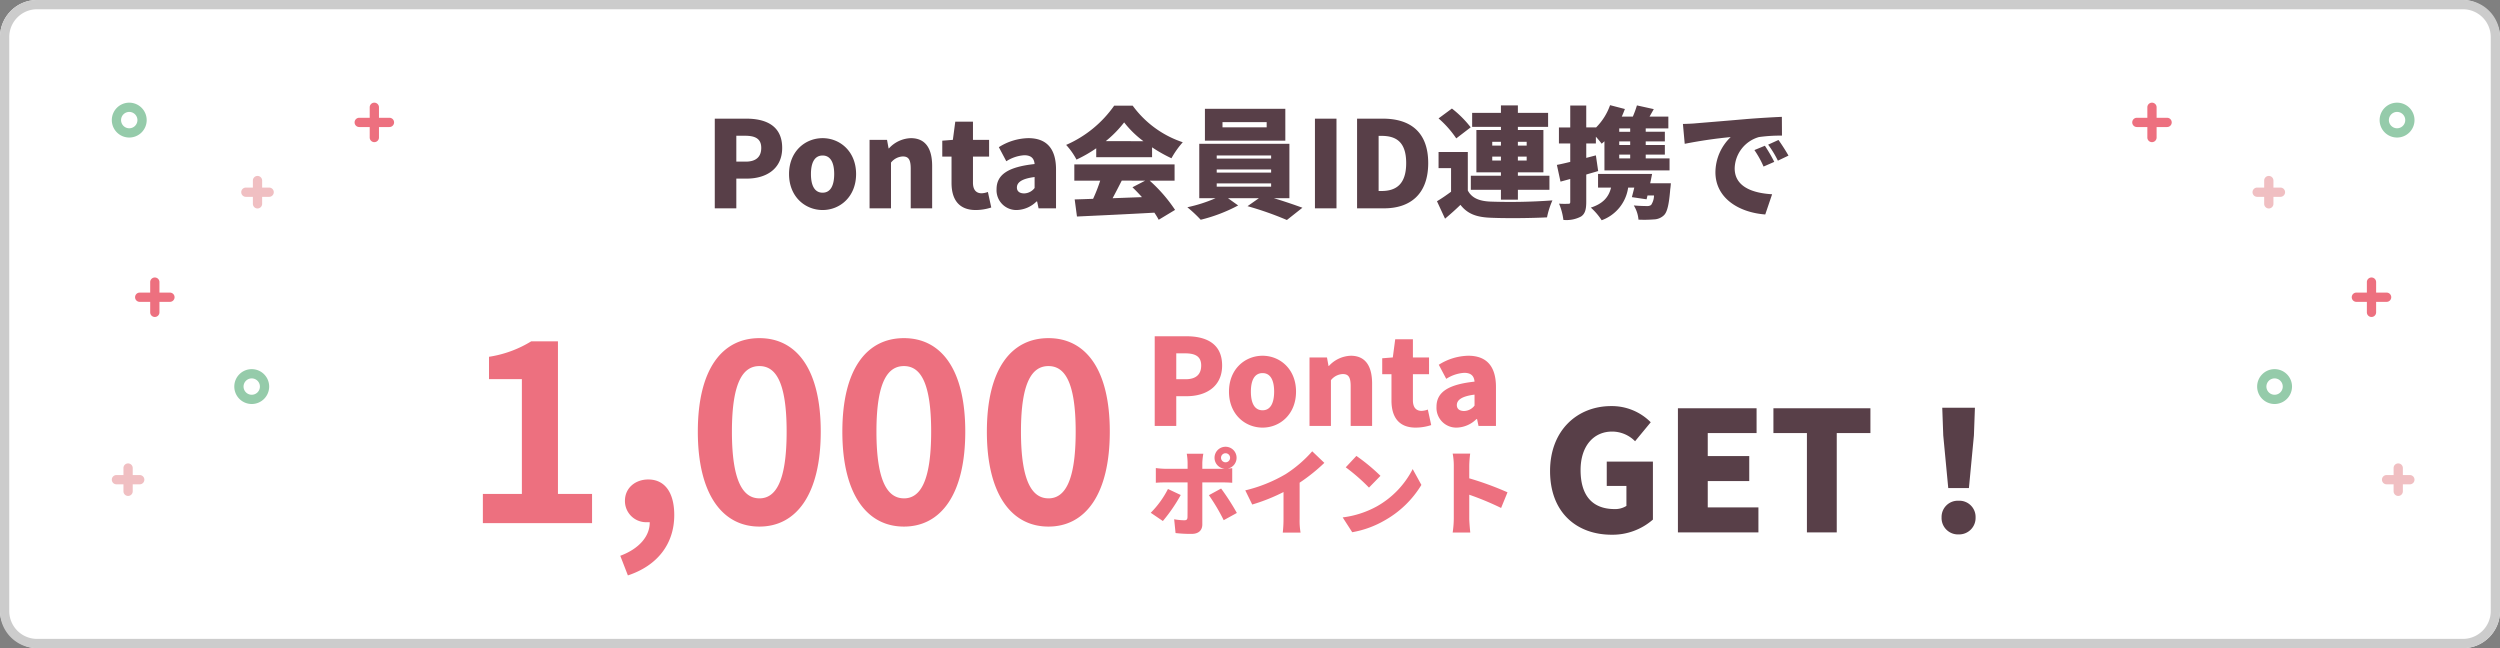
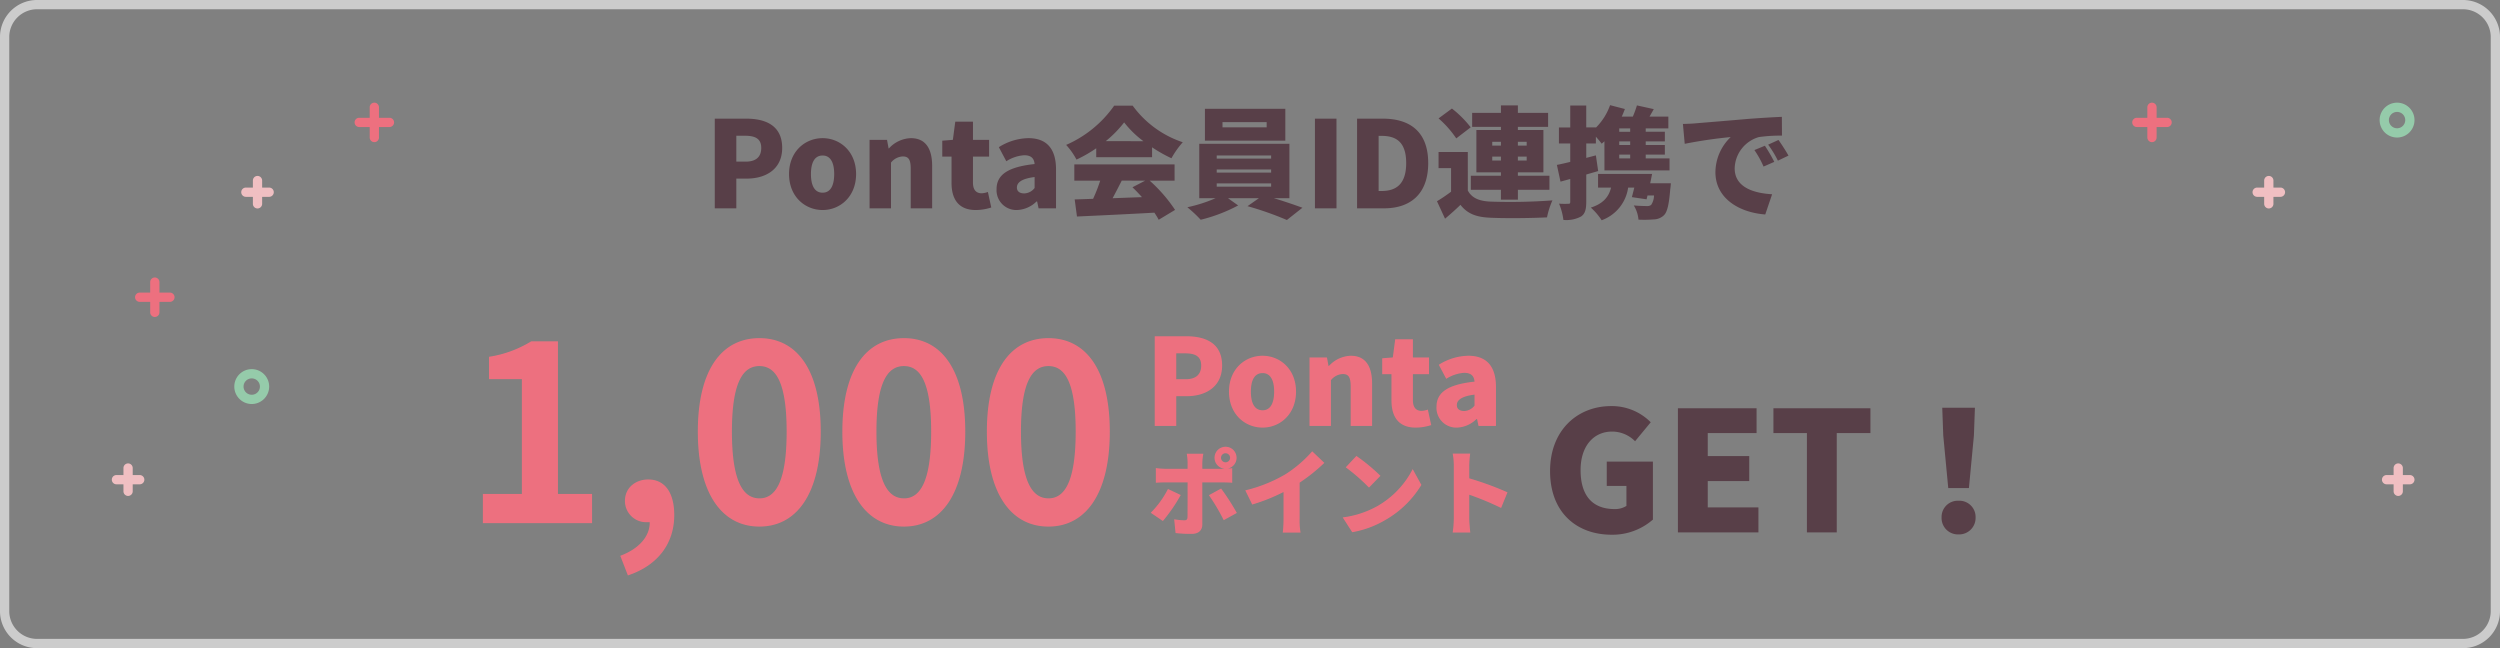
<svg xmlns="http://www.w3.org/2000/svg" width="540" height="140" viewBox="0 0 540 140">
  <rect x="0" y="0" width="540" height="140" fill="#808080" stroke="none" />
  <defs>
    <style>.a{fill:#fff;}.b{fill:#ccc;}.c{fill:#583f48;}.d{fill:#ed707f;}.e{fill:#f0bfc2;}.f{fill:#95cbaa;}</style>
  </defs>
  <g transform="translate(-413 -2044)">
    <g transform="translate(0 -115)">
-       <rect class="a" width="540" height="140" rx="8" transform="translate(413 2159)" />
      <path class="b" d="M8,2A6.007,6.007,0,0,0,2,8V132a6.007,6.007,0,0,0,6,6H532a6.007,6.007,0,0,0,6-6V8a6.007,6.007,0,0,0-6-6H8M8,0H532a8,8,0,0,1,8,8V132a8,8,0,0,1-8,8H8a8,8,0,0,1-8-8V8A8,8,0,0,1,8,0Z" transform="translate(413 2159)" />
      <path class="c" d="M-115.609,0h4.654V-6.422h2.262c4.108,0,7.644-2.028,7.644-6.63,0-4.784-3.51-6.318-7.748-6.318h-6.812Zm4.654-10.088v-5.59h1.9c2.236,0,3.484.676,3.484,2.626,0,1.9-1.092,2.964-3.354,2.964ZM-92.313.364c3.744,0,7.228-2.86,7.228-7.774,0-4.888-3.484-7.748-7.228-7.748-3.77,0-7.254,2.86-7.254,7.748C-99.567-2.5-96.083.364-92.313.364Zm0-3.744c-1.742,0-2.522-1.56-2.522-4.03,0-2.444.78-4,2.522-4,1.716,0,2.5,1.56,2.5,4C-89.817-4.94-90.6-3.38-92.313-3.38ZM-82.173,0h4.628V-9.88A3.444,3.444,0,0,1-75-11.206c1.17,0,1.716.572,1.716,2.626V0h4.628V-9.152c0-3.692-1.378-6.006-4.6-6.006a6.691,6.691,0,0,0-4.732,2.21h-.078l-.338-1.846h-3.77Zm22.932.364a10.881,10.881,0,0,0,3.354-.546l-.728-3.354a4.3,4.3,0,0,1-1.352.286c-1.092,0-1.872-.65-1.872-2.288V-11.18h3.484v-3.614h-3.484V-18.72h-3.822l-.52,3.926-2.288.182v3.432h2v5.694C-64.467-2-62.959.364-59.241.364Zm8.892,0a6.32,6.32,0,0,0,4.238-1.846h.13L-45.669,0h3.77V-8.4c0-4.628-2.158-6.76-5.98-6.76a12.3,12.3,0,0,0-6.37,1.95l1.612,3.042a8.119,8.119,0,0,1,3.874-1.3c1.508,0,2.132.7,2.236,1.9-5.772.624-8.216,2.314-8.216,5.434A4.272,4.272,0,0,0-50.349.364Zm1.586-3.588c-.962,0-1.586-.416-1.586-1.274,0-1.04.936-1.9,3.822-2.262v2.366A2.914,2.914,0,0,1-48.763-3.224Zm17.6-11.284a24.153,24.153,0,0,0,3.978-4.056,21.362,21.362,0,0,0,4.16,4.056Zm-2.054,3.458h12.064v-2.132a30.985,30.985,0,0,0,4.186,2.366,18.892,18.892,0,0,1,2.444-3.458,21.941,21.941,0,0,1-10.816-7.9h-4A24.708,24.708,0,0,1-39.715-13.7a14.99,14.99,0,0,1,2.236,3.172,28.748,28.748,0,0,0,4.264-2.444Zm10.582,5.07-2.756,1.43c.676.65,1.378,1.378,2.054,2.132-2.132.078-4.29.156-6.344.234.65-1.2,1.326-2.522,1.976-3.8Zm6.344,0V-9.49H-37.947v3.51h5.59a34.129,34.129,0,0,1-1.534,3.926c-1.456.052-2.782.1-3.978.13l.494,3.692c4.446-.208,10.738-.494,16.718-.832a15.267,15.267,0,0,1,.936,1.534L-16.185.338A32.66,32.66,0,0,0-21.671-5.98ZM3.6-17.5H-5.941v-1.118H3.6Zm4.03-4H-9.737v6.89H7.631ZM-7.189-5.382H4.563v.7H-7.189Zm0-3.016H4.563v.676H-7.189Zm0-3.016H4.563v.676H-7.189Zm15.7,9.23V-13.936H-10.959V-2.184h3.51a31.426,31.426,0,0,1-6.084,1.95,28.958,28.958,0,0,1,2.886,2.7A34.37,34.37,0,0,0-2.561-.624l-2.184-1.56H1.911L-.533-.468a69.535,69.535,0,0,1,8.5,2.99L11.323-.13c-1.664-.6-3.952-1.4-6.162-2.054ZM14.027,0h4.654V-19.37H14.027Zm9.1,0h5.824c5.642,0,9.542-3.042,9.542-9.776s-3.9-9.594-9.8-9.594H23.127Zm4.654-3.744V-15.652h.624c3.12,0,5.33,1.274,5.33,5.876s-2.21,6.032-5.33,6.032Zm24.544-6.578v-.858H54.2v.858Zm0-4.056H54.2v.832H52.325Zm7.436,0v.832h-1.9v-.832Zm0,4.056h-1.9v-.858h1.9ZM54.2-1.872h3.666V-4h6.812V-7.046H57.863v-.728h5.512v-9.152H57.863V-17.6h6.526v-3.016H57.863V-22.23H54.2v1.612H47.983V-17.6H54.2v.676h-5.3v9.152h5.3v.728H47.7V-4h6.5ZM47.671-17.5a22.981,22.981,0,0,0-4.056-4.056l-2.886,2.132a21.8,21.8,0,0,1,3.822,4.316Zm-.624,5.33H40.729v3.484h2.7v5.1c-1.014.754-2.08,1.482-3.042,2.054l1.742,3.77c1.326-1.118,2.34-2.028,3.328-2.99C47,1.222,48.945,1.9,51.883,2.028c3.328.156,8.866.1,12.272-.078a17.293,17.293,0,0,1,1.17-3.666,124.026,124.026,0,0,1-13.39.26c-2.444-.1-4.03-.78-4.888-2.392Zm35.074-4.368H79.755v-.728h2.366Zm0,2.86H79.755v-.78h2.366Zm0,2.886H79.755V-11.6h2.366Zm-7.41-.65-2.08.546v-3.12h2.08V-15.47c.494.546.988,1.144,1.248,1.508.208-.156.39-.338.6-.52V-8.19H90.623v-2.6H85.475V-11.6h4.134v-2.08H85.475v-.78h4.134v-2.08H85.475v-.728h4.888v-2.548H86.307c.286-.52.6-1.066.91-1.612l-3.64-.806a21.648,21.648,0,0,1-.884,2.418H80.3c.26-.546.468-1.092.676-1.638l-3.2-.832a12.809,12.809,0,0,1-3.068,4.862v-.052h-2.08V-22.2H69.173v4.732H66.729v3.458h2.444v3.978c-1.066.26-2.054.494-2.886.65l.78,3.614,2.106-.572V-1.4c0,.338-.1.416-.416.416a18.057,18.057,0,0,1-2-.026,13.311,13.311,0,0,1,.936,3.51,6.713,6.713,0,0,0,3.8-.728C72.371,1.2,72.631.234,72.631-1.4v-5.9c.858-.26,1.742-.494,2.574-.754ZM86.437-5.408c.156-.676.286-1.378.416-2.028H75.179v2.964h2.808c-.52,2.158-1.872,3.51-4.368,4.316a13.459,13.459,0,0,1,2.34,2.73,8.813,8.813,0,0,0,5.72-7.046h1.326c-.182.754-.364,1.456-.52,2.054l3.172.468c.078-.26.13-.546.208-.832h1.4a3.746,3.746,0,0,1-.624,2.054,1.4,1.4,0,0,1-.91.234c-.546,0-1.716-.026-2.834-.13a6.921,6.921,0,0,1,1.014,3.068,26.17,26.17,0,0,0,3.328-.052,3.24,3.24,0,0,0,2.21-.936c.7-.728,1.066-2.366,1.326-5.616.078-.442.13-1.248.13-1.248Zm7.072-12.818.39,4.29a99.88,99.88,0,0,1,9.932-1.456,10.611,10.611,0,0,0-3.3,7.592c0,5.538,4.966,8.684,10.764,9.126l1.482-4.368c-4.5-.26-8.086-1.768-8.086-5.59a7.218,7.218,0,0,1,5.226-6.76,32.791,32.791,0,0,1,4.992-.312l-.026-4.056c-1.9.078-4.966.26-7.566.468-4.758.416-8.684.728-11.128.936C95.693-18.3,94.549-18.252,93.509-18.226Zm17.706,4.706-2.262.936a20.887,20.887,0,0,1,1.976,3.562l2.314-1.014A34.459,34.459,0,0,0,111.215-13.52Zm2.938-1.248-2.236,1.014a21.774,21.774,0,0,1,2.106,3.458l2.288-1.092C115.791-12.324,114.829-13.832,114.153-14.768Z" transform="translate(683 2204)" />
      <path class="d" d="M-36.582,0h4.654V-6.422h2.262c4.108,0,7.644-2.028,7.644-6.63,0-4.784-3.51-6.318-7.748-6.318h-6.812Zm4.654-10.088v-5.59h1.9c2.236,0,3.484.676,3.484,2.626,0,1.9-1.092,2.964-3.354,2.964ZM-13.286.364c3.744,0,7.228-2.86,7.228-7.774,0-4.888-3.484-7.748-7.228-7.748-3.77,0-7.254,2.86-7.254,7.748C-20.54-2.5-17.056.364-13.286.364Zm0-3.744c-1.742,0-2.522-1.56-2.522-4.03,0-2.444.78-4,2.522-4,1.716,0,2.5,1.56,2.5,4C-10.79-4.94-11.57-3.38-13.286-3.38ZM-3.146,0H1.482V-9.88A3.444,3.444,0,0,1,4.03-11.206c1.17,0,1.716.572,1.716,2.626V0h4.628V-9.152c0-3.692-1.378-6.006-4.6-6.006a6.691,6.691,0,0,0-4.732,2.21H.962L.624-14.794h-3.77ZM19.786.364A10.881,10.881,0,0,0,23.14-.182l-.728-3.354a4.3,4.3,0,0,1-1.352.286c-1.092,0-1.872-.65-1.872-2.288V-11.18h3.484v-3.614H19.188V-18.72H15.366l-.52,3.926-2.288.182v3.432h2v5.694C14.56-2,16.068.364,19.786.364Zm8.892,0a6.32,6.32,0,0,0,4.238-1.846h.13L33.358,0h3.77V-8.4c0-4.628-2.158-6.76-5.98-6.76a12.3,12.3,0,0,0-6.37,1.95l1.612,3.042a8.119,8.119,0,0,1,3.874-1.3c1.508,0,2.132.7,2.236,1.9-5.772.624-8.216,2.314-8.216,5.434A4.272,4.272,0,0,0,28.678.364Zm1.586-3.588c-.962,0-1.586-.416-1.586-1.274,0-1.04.936-1.9,3.822-2.262v2.366A2.914,2.914,0,0,1,30.264-3.224Z" transform="translate(699 2251)" />
      <path class="d" d="M-24.26-15.12a.982.982,0,0,1,.98-.98.982.982,0,0,1,.98.98.982.982,0,0,1-.98.98A.982.982,0,0,1-24.26-15.12Zm-1.4,0a2.356,2.356,0,0,0,2.16,2.36,4.35,4.35,0,0,1-.5.02h-4.3v-1.32A14.174,14.174,0,0,1-28.08-16h-3.58a12.813,12.813,0,0,1,.18,1.92v1.34h-4.8a17.857,17.857,0,0,1-2.06-.16v3.18c.58-.06,1.46-.08,2.06-.08h4.8c0,.9,0,6.94-.02,7.5-.02.52-.2.68-.7.68a12.816,12.816,0,0,1-2.18-.22l.3,2.98a28.139,28.139,0,0,0,3.48.18c1.54,0,2.3-.82,2.3-2.04V-9.8h4.32c.58,0,1.46.02,2.14.08v-3.16c-.26.04-.62.08-.98.1a2.382,2.382,0,0,0,1.92-2.34,2.373,2.373,0,0,0-2.38-2.38A2.373,2.373,0,0,0-25.66-15.12Zm-7.3,8.04-2.76-1.3a20.363,20.363,0,0,1-3.72,5.14l2.62,1.78A34.828,34.828,0,0,0-32.96-7.08Zm8.72-1.4-2.64,1.44a41.89,41.89,0,0,1,3.2,5.4l2.84-1.56A49.544,49.544,0,0,0-24.24-8.48Zm5.22.4,1.5,3.06a39.713,39.713,0,0,0,6.76-2.7v5.86a27,27,0,0,1-.16,2.9h3.84a14.936,14.936,0,0,1-.2-2.9V-9.74a38.491,38.491,0,0,0,5.34-4.28l-2.62-2.5a26.9,26.9,0,0,1-5.72,4.92A31.7,31.7,0,0,1-19.02-8.08Zm24-7.44-2.3,2.46A41.685,41.685,0,0,1,7.7-8.68l2.48-2.54A40.353,40.353,0,0,0,4.98-15.52ZM2.02-2.24,4.08.96a21.342,21.342,0,0,0,7.16-2.64,21.628,21.628,0,0,0,7.78-7.58l-1.88-3.42a19.326,19.326,0,0,1-7.64,8A20.581,20.581,0,0,1,2.02-2.24Zm24,.24a22.453,22.453,0,0,1-.24,3.02h3.8c-.1-.9-.22-2.48-.22-3.02V-7.14a62.374,62.374,0,0,1,6.88,2.86l1.38-3.38a66.123,66.123,0,0,0-8.26-3.02v-2.74a23.777,23.777,0,0,1,.2-2.6H25.78a13.972,13.972,0,0,1,.24,2.6Z" transform="translate(701 2273)" />
      <path class="c" d="M-38.9.5A13.253,13.253,0,0,0-29.97-2.772V-15.3h-9.972v5.256h4.248v4.32a4.522,4.522,0,0,1-2.52.684c-5,0-7.38-3.1-7.38-8.424,0-5.22,2.844-8.316,6.8-8.316a6.959,6.959,0,0,1,4.968,2.088l3.384-4.1a11.828,11.828,0,0,0-8.568-3.492c-7.164,0-13.176,5.112-13.176,14.04C-52.182-4.176-46.314.5-38.9.5ZM-24.57,0H-7.182V-5.4H-18.126v-5.688h8.964v-5.4h-8.964v-4.968H-7.578V-26.82H-24.57ZM3.294,0H9.738V-21.456H17.01V-26.82H-3.942v5.364H3.294ZM33.822-9.576h4.464l1.08-11.376.216-5.976H32.526l.216,5.976ZM36.054.432A3.556,3.556,0,0,0,39.726-3.24a3.5,3.5,0,0,0-3.672-3.6,3.5,3.5,0,0,0-3.672,3.6A3.535,3.535,0,0,0,36.054.432Z" transform="translate(800 2274)" />
      <path class="d" d="M-66.7,0h23.585V-6.307h-7.367V-39.273h-5.777a24.467,24.467,0,0,1-9.116,3.339v4.823h7.1v24.8H-66.7Zm31.323,11.289C-28.964,9.169-25.36,4.452-25.36-1.749c0-4.823-2.014-7.685-5.618-7.685-2.756,0-5.035,1.8-5.035,4.611A4.576,4.576,0,0,0-31.137-.212h.477c.053,2.968-2.226,5.724-6.36,7.261ZM-6.969.742c8,0,13.25-7,13.25-20.511S1.034-39.962-6.969-39.962s-13.3,6.625-13.3,20.193C-20.272-6.254-14.972.742-6.969.742Zm0-6.1c-3.392,0-5.936-3.392-5.936-14.416,0-10.971,2.544-14.151,5.936-14.151s5.883,3.18,5.883,14.151C-1.086-8.745-3.577-5.353-6.969-5.353ZM24.248.742c8,0,13.25-7,13.25-20.511s-5.247-20.193-13.25-20.193-13.3,6.625-13.3,20.193C10.945-6.254,16.245.742,24.248.742Zm0-6.1c-3.392,0-5.936-3.392-5.936-14.416,0-10.971,2.544-14.151,5.936-14.151s5.883,3.18,5.883,14.151C30.131-8.745,27.64-5.353,24.248-5.353ZM55.465.742c8,0,13.25-7,13.25-20.511s-5.247-20.193-13.25-20.193-13.3,6.625-13.3,20.193C42.161-6.254,47.461.742,55.465.742Zm0-6.1c-3.392,0-5.936-3.392-5.936-14.416,0-10.971,2.544-14.151,5.936-14.151s5.883,3.18,5.883,14.151C61.347-8.745,58.856-5.353,55.465-5.353Z" transform="translate(584 2272)" />
      <g transform="translate(0 381)">
        <path class="d" d="M18.91,1a1,1,0,0,1,2,0V3.264h2.265a1,1,0,0,1,0,2H20.91V7.528a1,1,0,0,1-2,0V5.264H16.646a1,1,0,0,1,0-2H18.91Zm4.265,3.264h0ZM19.911,7.529v0ZM16.646,4.264h0Z" transform="translate(857.917 1800.176)" />
        <path class="e" d="M56.437,27.889H54.923V29.4a1,1,0,0,1-2,0V27.889H51.408a1,1,0,0,1,0-2h1.515V24.374a1,1,0,1,1,2,0v1.515h1.514a1,1,0,0,1,0,2m-5.029-1h0Zm2.515-2.515v0Zm1,2.515h0Z" transform="translate(877.095 1854.723)" />
        <path class="e" d="M56.437,27.889H54.923V29.4a1,1,0,0,1-2,0V27.889H51.408a1,1,0,0,1,0-2h1.515V24.374a1,1,0,1,1,2,0v1.515h1.514a1,1,0,0,1,0,2m-5.029-1h0Zm2.515-2.515v0Zm1,2.515h0Z" transform="translate(849.139 1792.628)" />
-         <path class="f" d="M25.311,41.788a3.766,3.766,0,1,1,3.766-3.766,3.77,3.77,0,0,1-3.766,3.766m0-5.532a1.766,1.766,0,1,0,1.766,1.766,1.768,1.768,0,0,0-1.766-1.766" transform="translate(878.999 1823.478)" />
-         <path class="d" d="M1,31.635H3.265V29.37a1,1,0,0,1,2,0v2.265H7.53a1,1,0,1,1,0,2H5.265V35.9a1,1,0,0,1-2,0V33.635H1a1,1,0,1,1,0-2m6.53,1h0ZM4.265,35.9v0Zm-1-3.265h0Z" transform="translate(920.978 1809.567)" />
        <path class="f" d="M26.209,0a3.766,3.766,0,1,1-3.766,3.766A3.77,3.77,0,0,1,26.209,0m0,5.532a1.766,1.766,0,1,0-1.766-1.766,1.768,1.768,0,0,0,1.766,1.766" transform="translate(904.557 1800.176)" />
      </g>
      <g transform="translate(437.152 2181.176)">
        <path class="d" d="M20.911,1a1,1,0,1,0-2,0V3.264H16.646a1,1,0,0,0,0,2h2.265V7.528a1,1,0,1,0,2,0V5.264h2.264a1,1,0,0,0,0-2H20.911ZM16.646,4.264h0ZM19.91,7.529v0Zm3.265-3.265h0Z" transform="translate(36.794)" />
        <path class="e" d="M51.408,27.889h1.514V29.4a1,1,0,1,0,2,0V27.889h1.515a1,1,0,0,0,0-2H54.922V24.374a1,1,0,1,0-2,0v1.515H51.408a1,1,0,0,0,0,2m5.029-1h0Zm-2.515-2.515v0Zm-1,2.515h0Z" transform="translate(-50.408 54.547)" />
        <path class="e" d="M51.408,27.889h1.514V29.4a1,1,0,1,0,2,0V27.889h1.515a1,1,0,0,0,0-2H54.922V24.374a1,1,0,1,0-2,0v1.515H51.408a1,1,0,0,0,0,2m5.029-1h0Zm-2.515-2.515v0Zm-1,2.515h0Z" transform="translate(-22.452 -7.548)" />
        <path class="f" d="M25.311,41.788a3.766,3.766,0,1,0-3.766-3.766,3.77,3.77,0,0,0,3.766,3.766m0-5.532a1.766,1.766,0,1,1-1.766,1.766,1.768,1.768,0,0,1,1.766-1.766" transform="translate(4.911 23.302)" />
        <path class="d" d="M7.53,31.635H5.265V29.37a1,1,0,1,0-2,0v2.265H1a1,1,0,0,0,0,2H3.265V35.9a1,1,0,1,0,2,0V33.635H7.53a1,1,0,0,0,0-2m-6.53,1H1ZM4.265,35.9v0Zm1-3.265h0Z" transform="translate(5.024 9.391)" />
-         <path class="f" d="M26.209,0a3.766,3.766,0,1,0,3.766,3.766A3.77,3.77,0,0,0,26.209,0m0,5.532a1.766,1.766,0,1,1,1.766-1.766,1.768,1.768,0,0,1-1.766,1.766" transform="translate(-22.443)" />
      </g>
    </g>
  </g>
</svg>